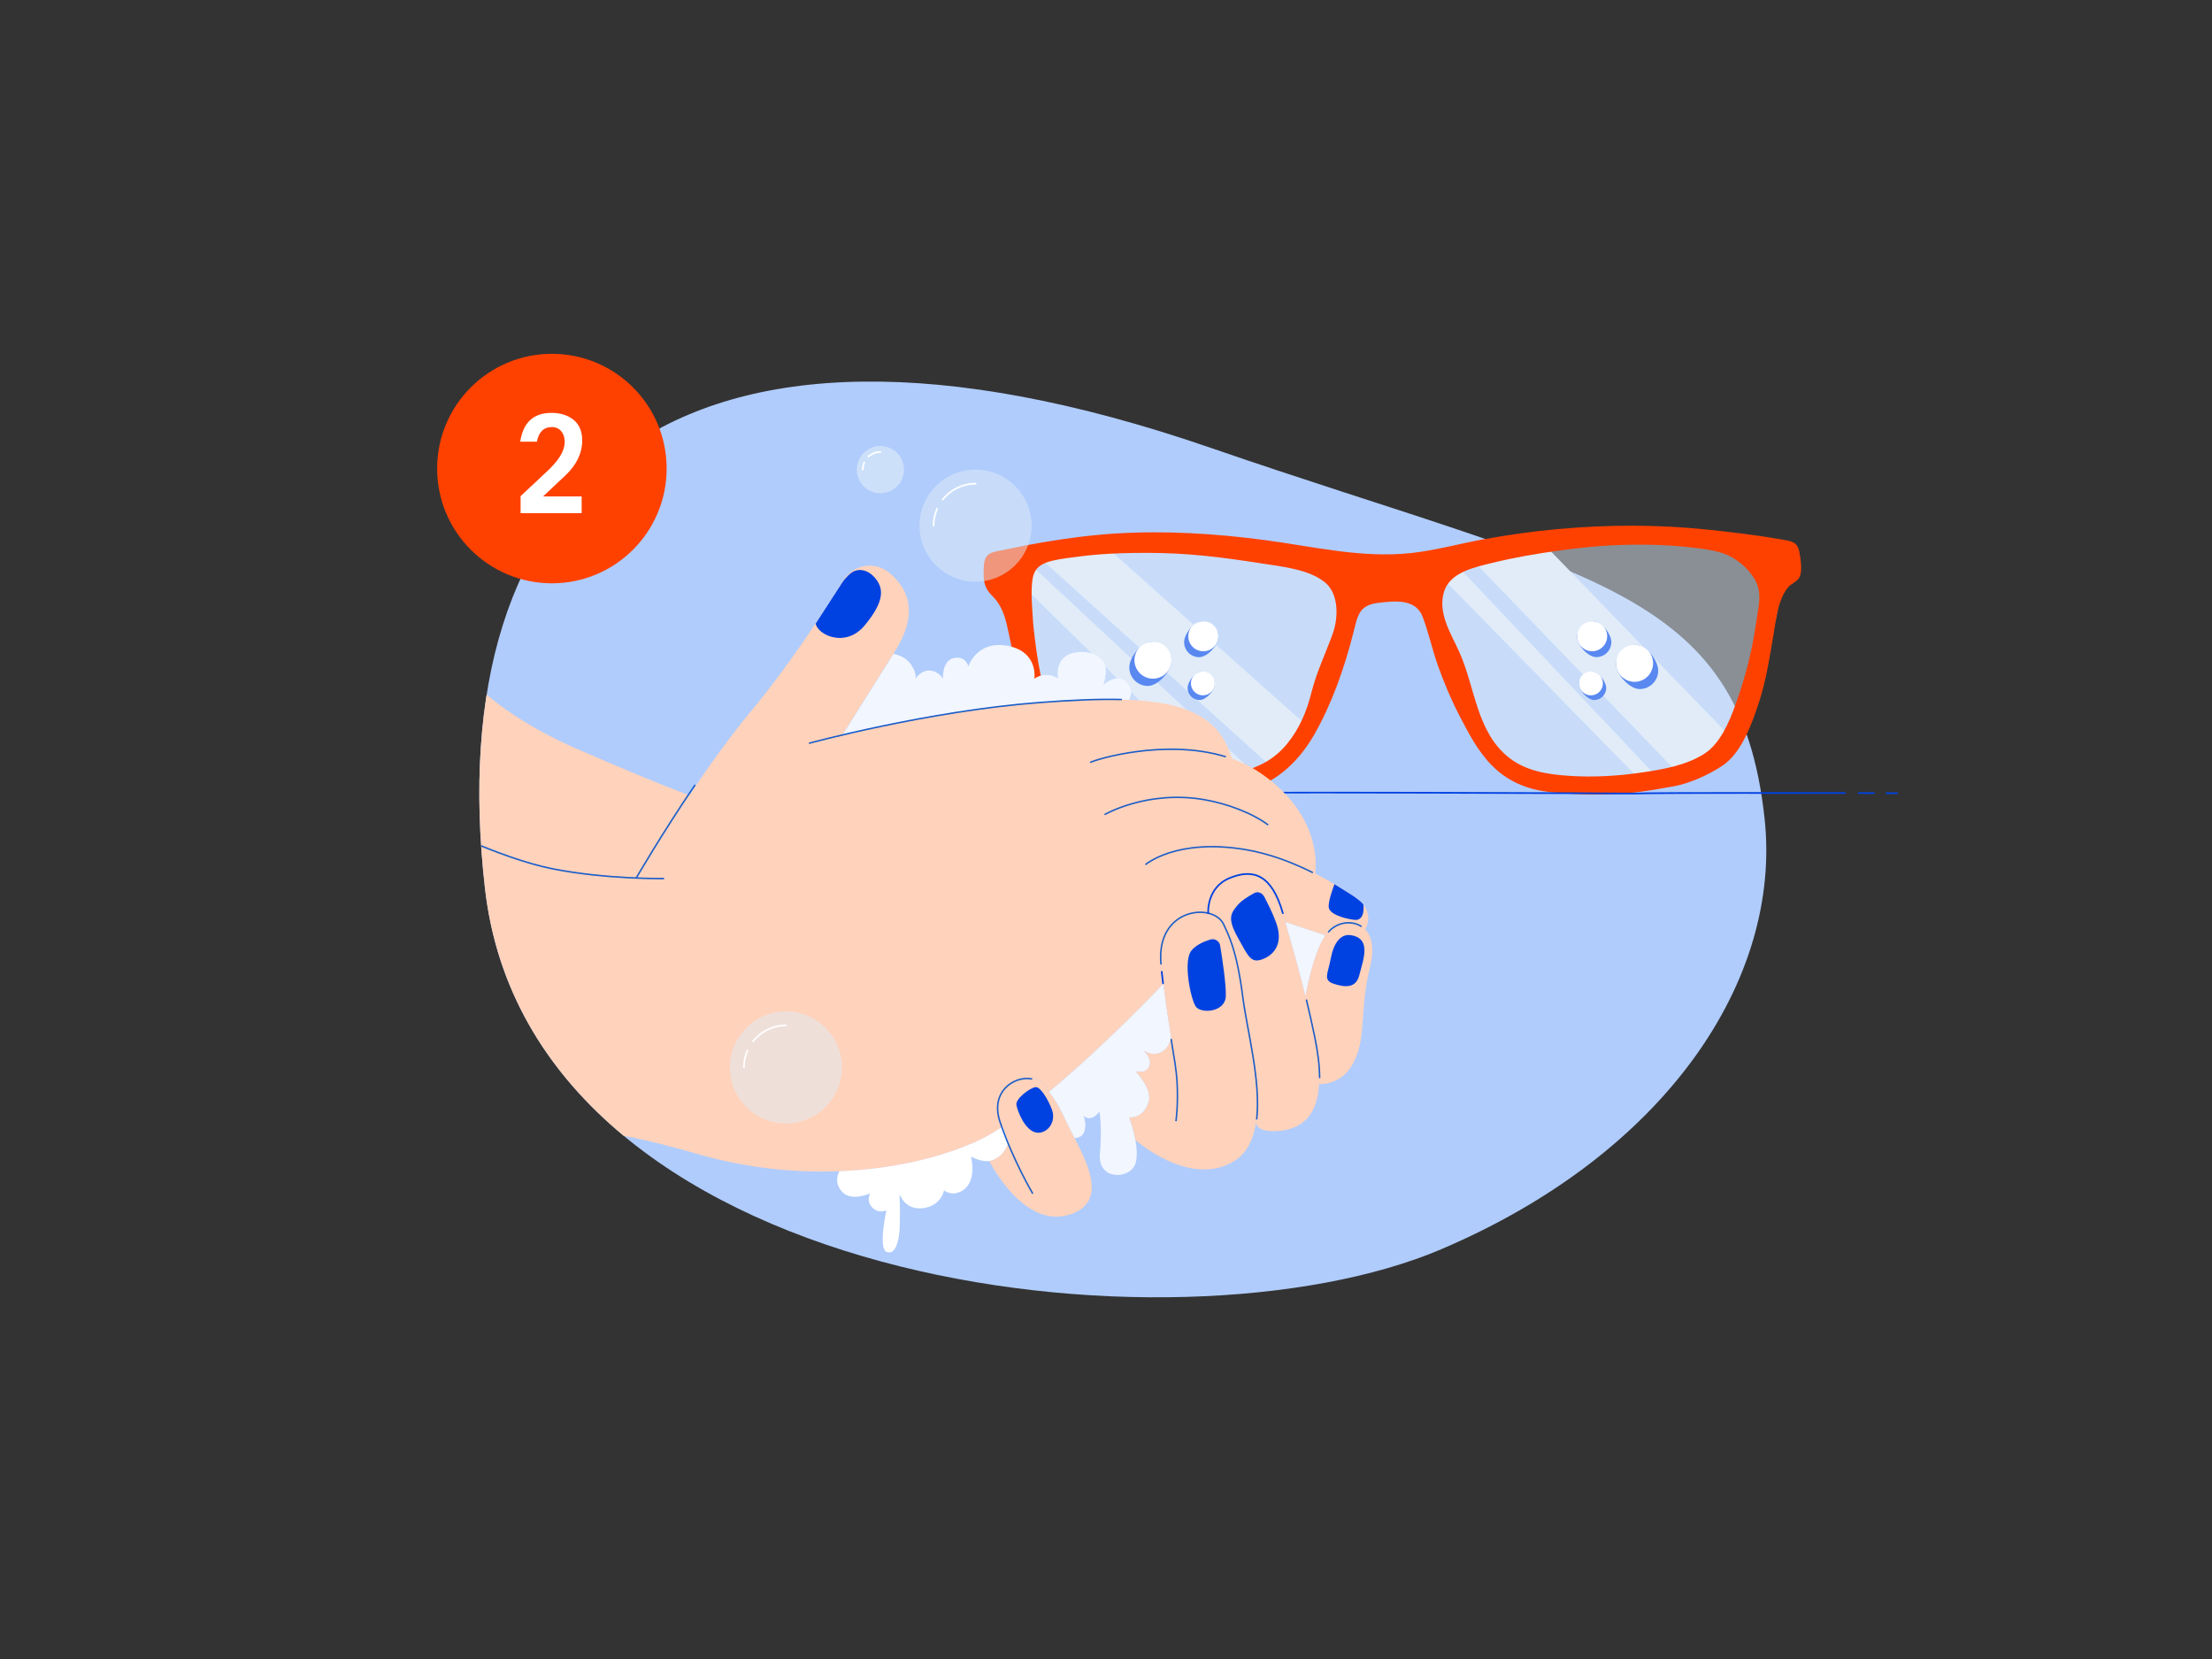
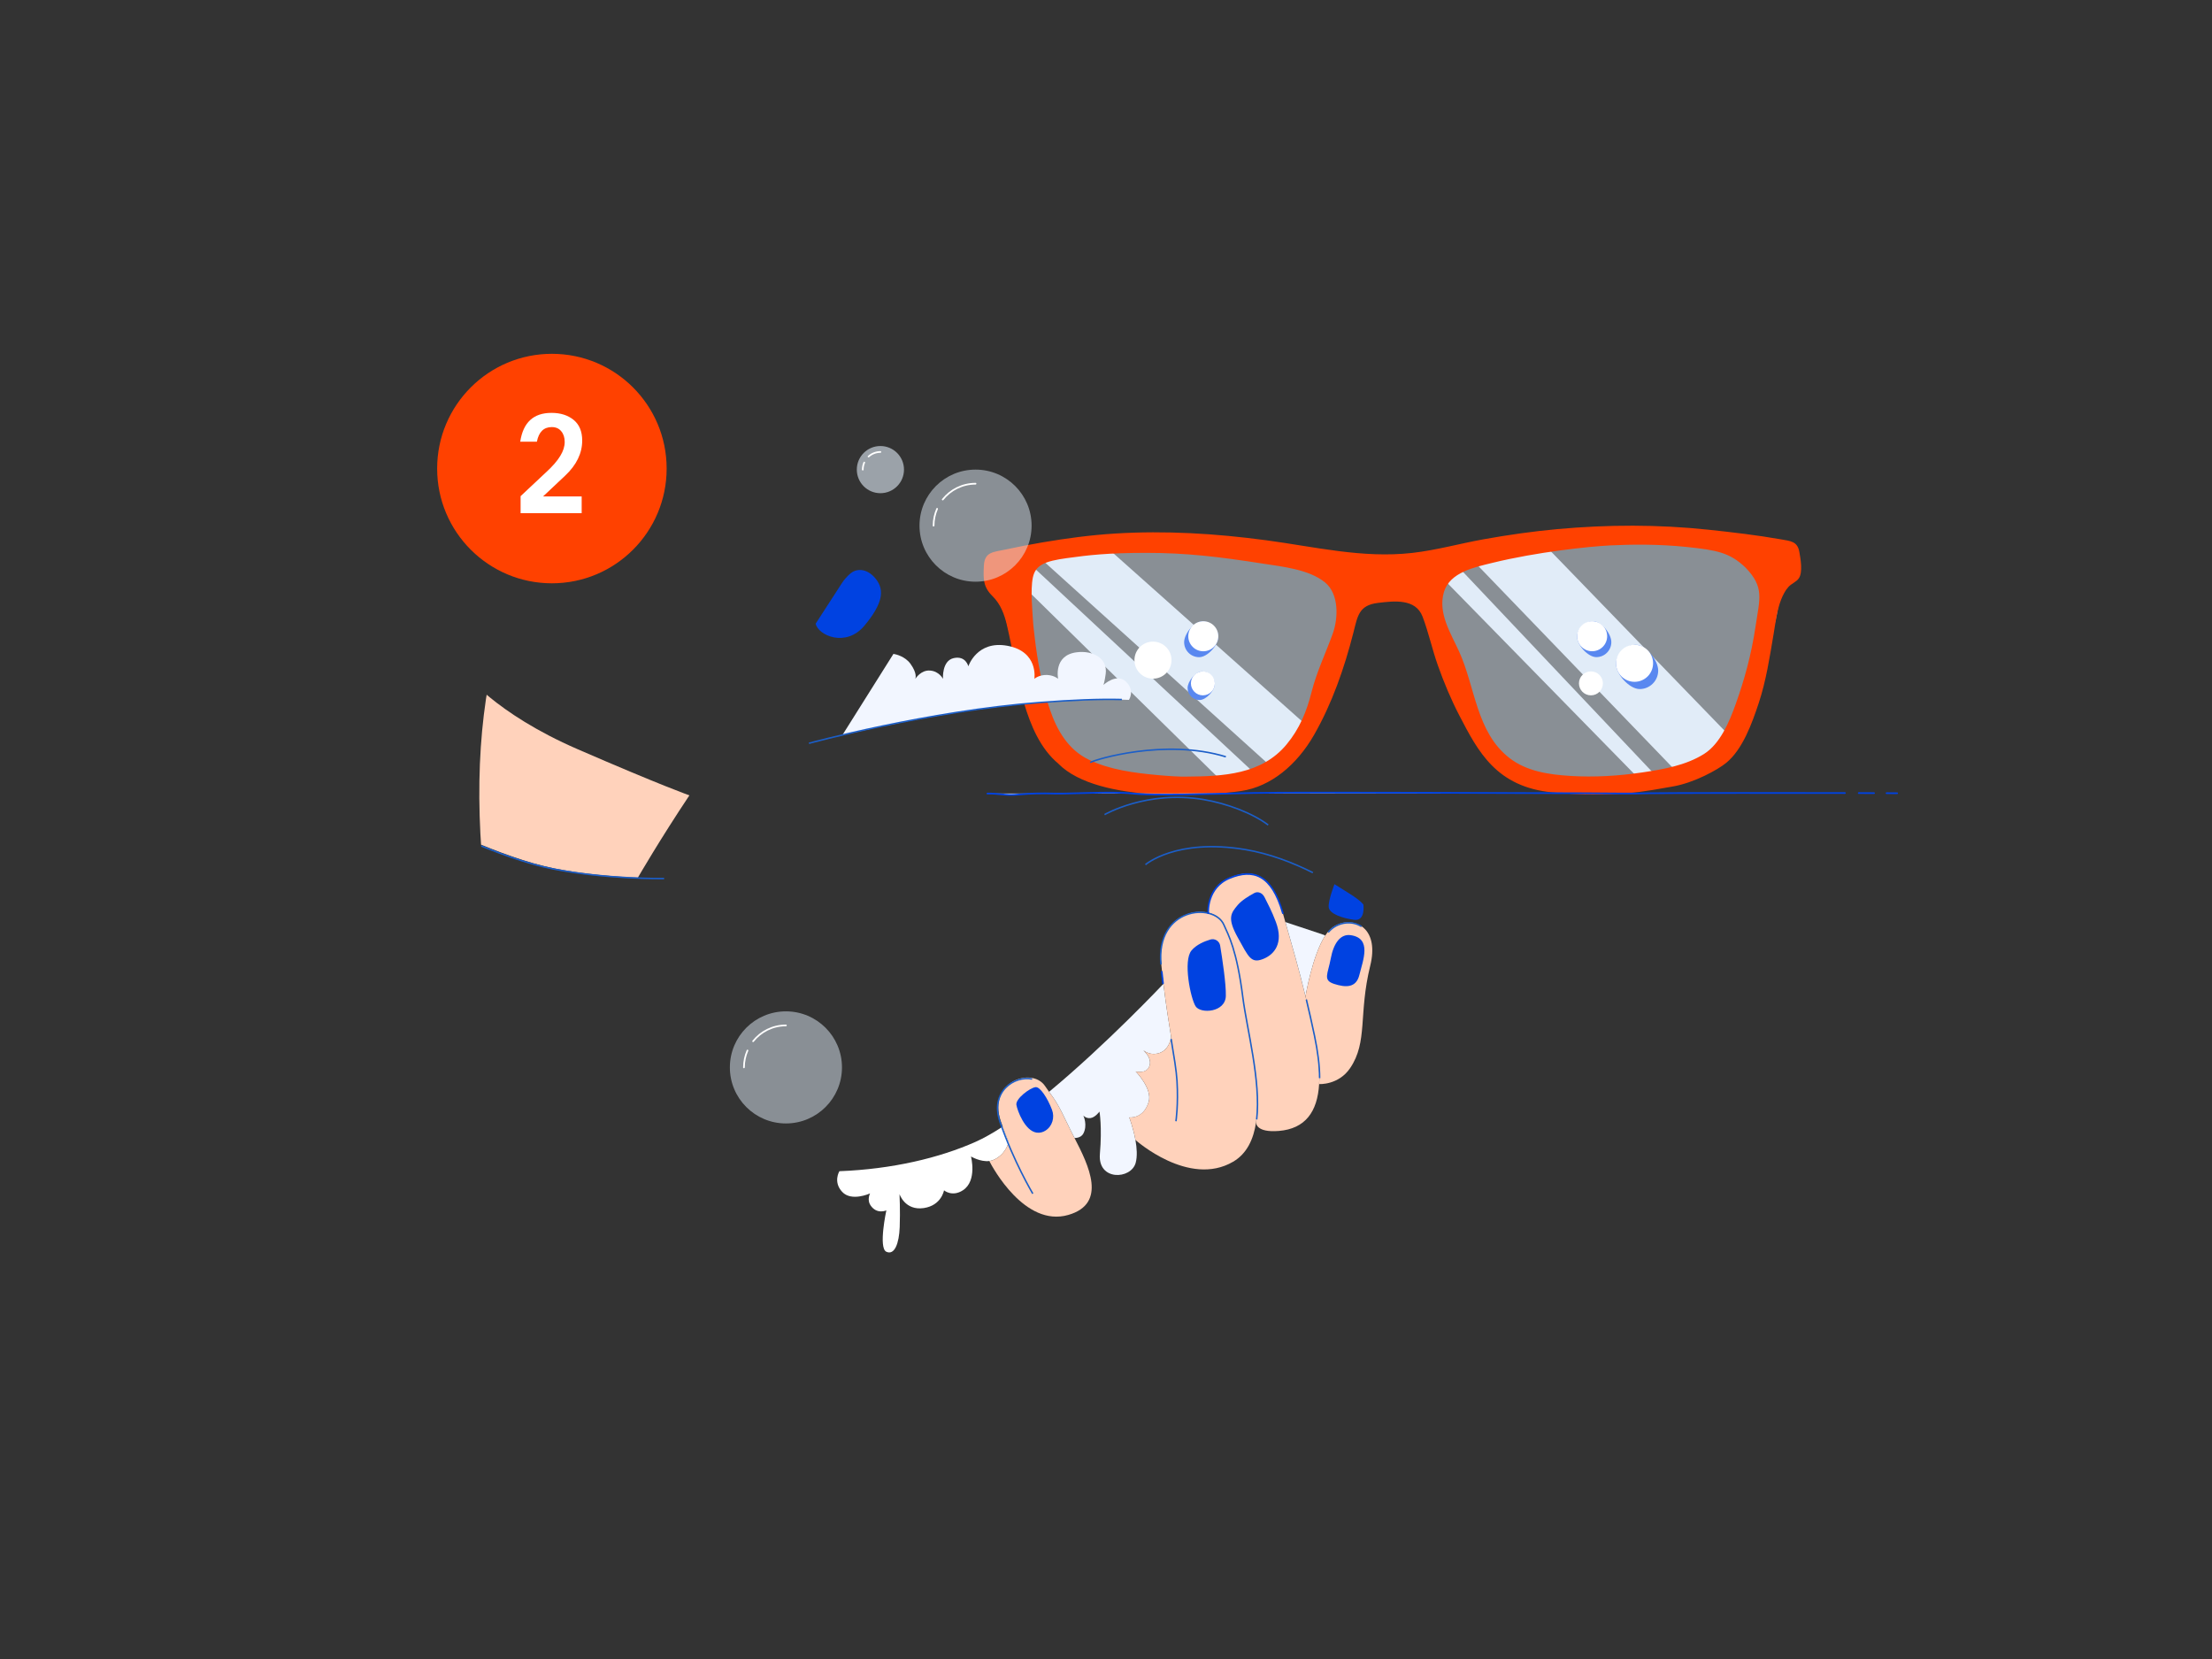
<svg xmlns="http://www.w3.org/2000/svg" id="Laag_1" viewBox="0 0 800 600">
  <rect x="0" y="0" width="800" height="600" fill="#333333" stroke="none" />
  <defs>
    <style>.cls-1{stroke:#1b5ec8;stroke-miterlimit:10;stroke-width:.54px;}.cls-1,.cls-2,.cls-3,.cls-4{fill:none;}.cls-5,.cls-3{stroke:#0042e1;}.cls-5,.cls-3,.cls-4{stroke-linecap:round;stroke-linejoin:round;stroke-width:.61px;}.cls-5,.cls-6{fill:#fff;}.cls-7{clip-path:url(#clippath);}.cls-2,.cls-8,.cls-9,.cls-10,.cls-11,.cls-12,.cls-13,.cls-6,.cls-14,.cls-15,.cls-16{stroke-width:0px;}.cls-4{stroke:#fff;}.cls-8{opacity:.5;}.cls-8,.cls-9,.cls-12{fill:#e1ecf8;}.cls-9{opacity:.6;}.cls-10{fill:#f2f6ff;}.cls-11{fill:#5988f0;}.cls-13{fill:#b0ccfc;}.cls-14{fill:#ff4100;}.cls-15{fill:#ffd2bb;}.cls-16{fill:#0042e1;}</style>
    <clipPath id="clippath">
      <path class="cls-2" d="m521.23,451.82c-96.2,40.95-329.25,14.13-345.82-130.41-16.56-144.53,66.35-227.04,262.31-159.49,135.94,46.86,191.32,50.06,200.46,134.04,6.32,58.1-35.37,121.12-116.96,155.85Z" />
    </clipPath>
  </defs>
-   <path class="cls-13" d="m521.23,451.82c-96.2,40.95-329.25,14.13-345.82-130.41-16.56-144.53,66.35-227.04,262.31-159.49,135.94,46.86,191.32,50.06,200.46,134.04,6.32,58.1-35.37,121.12-116.96,155.85Z" />
  <path class="cls-8" d="m611.63,194.18s-11.46-4.09-41.2,0c-29.74,4.09-46.03,8.46-48.8,12.82-2.77,4.37-2.77,21.56,3.78,35.2,6.55,13.64,6.39,42.6,46.38,41.47,40-1.13,53.48-9,57.84-25.1,4.37-16.1,19.37-39.02,11.19-50.2-8.19-11.19-29.19-14.19-29.19-14.19Z" />
  <polygon class="cls-12" points="625.6 266.22 557.32 195.71 530.07 199.96 608.04 280.85 625.6 266.22" />
  <path class="cls-8" d="m394.96,196.22s11.46-4.09,41.2,0c29.74,4.09,46.03,8.46,48.8,12.82,2.77,4.37,2.77,21.56-3.78,35.2-6.55,13.64-6.39,42.6-46.38,41.47-40-1.13-53.48-9-57.84-25.1-4.37-16.1-19.37-39.02-11.19-50.2,8.19-11.19,29.19-14.19,29.19-14.19Z" />
  <polygon class="cls-12" points="398.2 196.12 472.92 262.68 460.41 277.87 375.67 201.39 398.2 196.12" />
  <path class="cls-12" d="m373.89,205.29l81.16,75.6-4.47,2.81c-5.72,1.04-6.18,1.27-6.44,1.04l-75.44-74.09,5.18-5.36Z" />
  <path class="cls-11" d="m439.36,247.33c0,2.39-3.14,5.84-5.52,5.84-2.39,0-4.33-1.94-4.33-4.33s2.85-6.01,5.24-6.01c2.39,0,4.61,2.1,4.61,4.49Z" />
  <circle class="cls-6" cx="435.04" cy="247.15" r="4.33" />
  <path class="cls-11" d="m440.63,230.34c0,3-3.94,7.34-6.94,7.34-3,0-5.43-2.43-5.43-5.43,0-3,3.59-7.55,6.59-7.55,3,0,5.79,2.64,5.79,5.64Z" />
  <circle class="cls-6" cx="435.19" cy="230.11" r="5.43" />
-   <path class="cls-11" d="m423.68,239.03c0,3.7-4.85,9.05-8.55,9.05-3.7,0-6.7-3-6.7-6.7s4.42-9.31,8.12-9.31c3.7,0,7.13,3.26,7.13,6.95Z" />
  <circle class="cls-6" cx="416.99" cy="238.75" r="6.7" />
  <path class="cls-12" d="m601.96,283.83l-73.79-78-2.25,1.04c-.33-.11-4.52,1.88-4.29,2.14l73.14,74.7,7.2.12Z" />
  <g id="EPfseW">
    <path class="cls-14" d="m382.86,276.26c-6.64-5.48-10.13-13.97-12.52-22.03-2.74-9.25-3.96-18.84-6.19-28.2-.92-3.89-2.27-7.53-5.16-10.39-3.46-3.42-3.39-6.2-3.16-11.01.24-5.17,3.49-4.93,8.01-5.92,4.37-.96,8.77-1.8,13.18-2.55,8.73-1.48,17.5-2.66,26.34-3.2,18.22-1.13,36.38,0,54.46,2.42,17.7,2.36,34.97,6.62,52.94,4.59,8.73-.99,17.22-3.39,25.86-4.94,8.85-1.59,17.78-2.87,26.73-3.68,18.14-1.64,36.32-1.7,54.44.22,8.77.93,17.56,1.95,26.24,3.48,3.51.62,6.05.7,6.73,4.56.44,2.53,1.32,7.36-.21,9.58-.84,1.22-2.68,1.91-3.72,3.06-1.21,1.33-2.01,2.96-2.67,4.62-1.54,3.93-2,8.23-2.7,12.36-1.43,8.42-2.71,16.97-5.41,25.1-2.38,7.16-5.76,16.65-11.72,21.55-3.1,2.55-11.7,7.26-19.33,8.56-8.85,1.5-20.73,4.3-43.48,2.14-20.34-1.93-26.96-14.8-33.68-27.72-3.05-5.87-5.61-11.99-7.82-18.22-2.06-5.79-3.34-11.9-5.53-17.63-2.52-6.59-10.24-5.68-16.15-4.96-6.99.85-7.34,4.8-8.91,10.93-3.24,12.66-7.67,25.44-14.19,36.82-6.21,10.84-15.61,18.68-26.31,20.27-10.69,1.59-51.48,4.82-66.09-9.79Zm248.4-71.01c-5.66-5.43-10.45-6.29-21.02-7.41-10.36-1.1-20.43-.96-27.98-.58-7.55.38-26.45,2.35-42.63,6.33-6.25,1.54-15.3,3.36-17.41,10.52-2.27,7.68,2.53,14.99,5.52,21.59,5.84,12.89,6.18,29.14,18.18,38.45,6.26,4.85,14.27,5.98,21.97,6.47,8.64.54,17.44.01,26-1.25,7.61-1.12,15.76-2.53,22.38-6.68,5.83-3.66,9.16-11.61,11.42-17.92,3.13-8.73,5.65-17.7,7.2-28.05,1.54-10.34,3.3-14.31-3.63-21.48Zm-165.95,63.98c4.67-5.64,7.24-11.84,9.01-18.86,1.88-7.45,5.11-14.06,7.69-21.22,2.03-5.65,2.27-14.31-2.75-18.47-5.73-4.75-15.47-5.74-22.57-6.85-15.96-2.5-27.8-3.88-41.99-3.88s-20.93.81-28.84,1.9c-7.95,1.09-11.38,2.47-12.32,7.04-.94,4.58-.09,12.69,0,14.73.11,2.23.39,4.47.65,6.68,1.04,8.88,2.63,17.79,5.51,26.28,2.57,7.57,6.62,14.54,14.05,18.15,7.6,3.69,16.56,4.82,24.87,5.58,4.05.37,8.1.63,10.5.56,13.18-.1,27.16-.73,36.2-11.65Z" />
  </g>
-   <path class="cls-11" d="m571.05,247.33c0,2.39,3.14,5.84,5.52,5.84,2.39,0,4.33-1.94,4.33-4.33,0-2.39-2.85-6.01-5.24-6.01-2.39,0-4.61,2.1-4.61,4.49Z" />
  <circle class="cls-6" cx="575.38" cy="247.15" r="4.33" />
  <path class="cls-11" d="m570.39,230.32c0,3,3.94,7.34,6.94,7.34,3,0,5.43-2.43,5.43-5.43,0-3-3.59-7.55-6.59-7.55s-5.79,2.64-5.79,5.64Z" />
  <circle class="cls-6" cx="575.82" cy="230.1" r="5.43" />
  <path class="cls-11" d="m584.46,240.16c0,3.7,4.85,9.05,8.55,9.05,3.7,0,6.7-3,6.7-6.7,0-3.7-4.42-9.31-8.12-9.31-3.7,0-7.13,3.26-7.13,6.95Z" />
  <circle class="cls-6" cx="591.16" cy="239.89" r="6.7" />
  <path class="cls-5" d="m667.24,286.81c-9.36-.04-67.55-.05-70.95.08-6.15.24-14.18,0-23.16,0-8.98,0-104.47-.45-119.59-.11-15.13.34-36.63,1.02-43.96.21-7.33-.81-22.93.15-27.89.02-4.96-.13-8.74-.1-13.47.36-4.73.46-6.85-.47-11.11-.36" />
  <path class="cls-5" d="m677.77,286.85c-1.64,0-3.52-.02-5.53-.03" />
  <path class="cls-5" d="m686.13,286.89s-1.47-.01-3.83-.03" />
  <circle class="cls-8" cx="352.82" cy="190.11" r="20.27" />
  <path class="cls-4" d="m338.92,184.01c-.82,1.87-1.28,3.93-1.28,6.1" />
  <path class="cls-4" d="m352.82,174.94c-4.81,0-9.09,2.23-11.87,5.72" />
  <circle class="cls-9" cx="318.41" cy="169.84" r="8.53" />
  <path class="cls-4" d="m312.57,167.28c-.35.79-.54,1.65-.54,2.57" />
  <path class="cls-4" d="m318.41,163.46c-1.65,0-3.16.63-4.29,1.66" />
  <g class="cls-7">
    <path class="cls-15" d="m167.88,243.17l-13.29,53.49s26.52,13.6,46.05,17.45c10.96,2.16,22.25,2.99,30.05,3.3.21-.36,8-13.82,18.64-29.76,0,0-10.24-3.58-40.42-16.69-30.18-13.1-41.03-27.79-41.03-27.79Z" />
-     <path class="cls-15" d="m230.7,317.41c-7.8-.31-19.09-1.14-30.05-3.3-19.53-3.84-46.05-17.45-46.05-17.45l13.29,111.83c44.67,1.05,46.24-2.1,84.6,8.93,17.56,5.05,35,6.8,51.09,6.17,19.04-.73,36.17-4.79,49.28-10.63,2.98-1.33,6.25-3.19,9.69-5.44l.12-.05c-.25-.69-.5-1.38-.74-2.09-4.78-14.05,11.21-19.7,16.01-12.65.56.82,1.04,1.49,1.47,2.1l.12-.09c20.66-17.13,41.1-38.81,41.1-38.81l.14-.02c-.28-2.33-.56-4.77-.81-7.33-1.49-15.28,9.67-20.25,17.02-18.51,0,0-.7-9.2,7.73-12.67,8.44-3.49,15.2-1.38,19.2,12.67.32,1.14.65,2.27.96,3.39l14.15,4.71.25.17c.48-.74.98-1.39,1.51-1.94,3.39-3.53,9.5-4,12.95-.3l.12-.11c1.94-3.6.89-8.08-2.45-10.46-3.79-2.7-9.25-6.29-15.75-9.62.08-.48,3.42-20.44-19.71-36.28-3.26-2.23-6.76-3.95-10.39-5.23-4.25-14.88-16.39-20.39-37.3-21.3-8.92-.39-19.44.06-31.63.96-27.75,2.07-56.51,8.16-72.03,11.82l18.5-29.42.78-1.23c3.07-4.96,4.84-9.79,4.84-14.32,0-5.03-2.18-9.7-7.18-13.82-5.15-4.23-12.85-2.98-16.38,2.67-7.44,11.92-20.27,31.55-33.41,47.31-7.82,9.39-15.7,20.48-22.44,30.57-10.64,15.94-18.42,29.4-18.64,29.76Z" />
    <path class="cls-6" d="m314.66,431.64c-.08.15-1.1,2.31.12,4.2,2.29,3.52,5.78,1.91,5.78,1.91,0,0-2.95,13.6,0,14.96,2.95,1.36,4.6-2.98,4.83-8.87.23-5.9-.07-11.98-.07-11.98,0,0,1.97,6.07,8.79,5.05,6.38-.95,7.31-6.41,7.31-6.41,0,0,2.91,2.5,6.8,0,5.28-3.39,2.95-12.24,2.95-12.24,0,0,3.44,2.04,6.63,1.63.48-.06.96-.17,1.42-.37,4.58-1.89,5.59-6.5,5.59-6.5-.73-1.78-1.46-3.64-2.14-5.56l-.12.05c-3.44,2.25-6.72,4.11-9.69,5.44-13.11,5.84-30.23,9.9-49.28,10.63h0s-2.38,3.86,1.02,7.49c3.33,3.55,9.82.65,10.08.54Z" />
    <path class="cls-10" d="m331.03,245.49c.08-.17.76-1.93-1.74-5.41-1.97-2.73-5.32-3.46-6.16-3.6l-18.5,29.42c15.52-3.66,44.27-9.75,72.03-11.82,12.18-.91,22.71-1.36,31.63-.96,0,0,2.32-3.46-1.12-6.64-3.34-3.09-7.89,1.05-8.09,1.24.03-.1.44-1.19.81-4,.74-5.64-4.57-8.55-10.46-7.82-8.58,1.07-6.74,9.61-6.74,9.61,0,0-1.4-1.25-3.88-1.39-3-.16-4.72,1.39-4.72,1.39,0,0,1.6-9.88-9.78-11.96-11.03-2.01-14.1,7.43-14.1,7.43,0,0-.9-3.93-5.28-2.97-4.36.96-3.89,7.5-3.89,7.5,0,0-1.38-2.78-4.72-3-3.21-.21-5.12,2.76-5.27,2.98Z" />
    <path class="cls-15" d="m364.8,413.03s-1.01,4.61-5.59,6.5c-.46.19-.94.31-1.42.37,1.12,2.17,12.81,24.04,28.57,19.5,14.24-4.11,7.33-17.96,2.25-27.84-.83-1.62-1.62-3.13-2.25-4.48-3.75-7.96-4.78-9.2-6.96-12.23-.43-.61-.92-1.28-1.47-2.1-4.81-7.05-20.79-1.41-16.01,12.65.24.7.48,1.4.74,2.09.68,1.91,1.41,3.77,2.14,5.56Z" />
    <path class="cls-10" d="m413.56,379.9c.81.61,2.63,1.66,5.08,1.12,4.4-.96,4.91-5.99,4.91-5.99-.87-5.36-1.88-11.68-2.77-19.1l-.14.02s-20.44,21.68-41.1,38.81l-.12.09c2.18,3.03,3.21,4.28,6.96,12.23.63,1.34,1.42,2.86,2.25,4.48,0,0,2.27.12,3.17-1.58,1.58-3,.13-6.27,0-6.54.1.11,1.03,1.14,2.62.92,1.69-.23,3.22-2.34,3.22-2.34,0,0,.99,5.49.15,15.33-.83,9.84,11.32,9.27,12.95,3.18.63-2.37.42-5.37-.08-8.16-.78-4.39-2.25-8.24-2.25-8.24,0,0,5.12.71,7.03-5.62,1.43-4.74-4.7-11.01-4.7-11.01,0,0,3.81,1.07,4.94-1.87.96-2.52-1.15-4.82-2.12-5.71Zm-.11-.09c-.15-.11-.26-.21-.31-.26.05.03.16.12.31.26Z" />
    <path class="cls-15" d="m423.55,375.03s-.51,5.03-4.91,5.99c-2.45.54-4.27-.52-5.08-1.12.97.89,3.09,3.19,2.12,5.71-1.13,2.94-4.94,1.87-4.94,1.87,0,0,6.13,6.27,4.7,11.01-1.91,6.33-7.03,5.62-7.03,5.62,0,0,1.47,3.85,2.25,8.24h.08s19.26,17.16,35.24,7.8c4.95-2.9,7.38-8.07,8.31-14.34v-.02c2.08-14-3.3-33.45-4.81-45.31-2.18-17.18-5.14-22.36-6.87-26.24-.93-2.09-3.04-3.53-5.61-4.13-7.35-1.74-18.51,3.23-17.02,18.51.25,2.56.52,4.99.81,7.33.89,7.42,1.89,13.74,2.77,19.1Z" />
    <path class="cls-15" d="m444.72,317.42c-8.43,3.48-7.73,12.67-7.73,12.67,2.57.61,4.68,2.04,5.61,4.13,1.74,3.88,4.69,9.06,6.87,26.24,1.52,11.86,6.89,31.32,4.81,45.31v.02c-.03.33-.12,3.91,8.23,3.23,9.55-.79,13.97-6.9,14.57-16.96.3-4.99-.34-10.95-1.76-17.71-1.08-5.16-2.14-9.78-3.18-14.06-2.41-9.93-4.76-18.02-7.28-26.82-.32-1.12-.64-2.25-.96-3.39-3.99-14.05-10.76-16.16-19.2-12.67Z" />
    <path class="cls-10" d="m479.03,338.19l-14.15-4.71c2.52,8.8,4.87,16.9,7.28,26.82,0,0,2.47-14.8,7.12-21.94l-.25-.17Z" />
    <path class="cls-15" d="m479.28,338.36c-4.65,7.14-7.12,21.94-7.12,21.94,1.05,4.28,2.1,8.91,3.18,14.06,1.42,6.76,2.06,12.72,1.76,17.71,0,0,6.99.43,11.19-5.77,6.49-9.58,2.95-19.48,7.28-37.06,1.58-6.41.45-10.68-1.83-13.12-3.45-3.71-9.56-3.24-12.95.3-.53.55-1.03,1.21-1.51,1.94Z" />
    <path class="cls-16" d="m441.29,342c-.27-1.65-1.93-2.69-3.53-2.21-2.2.65-5.07,1.86-6.83,3.95-3.14,3.74-.34,17.35,1.47,20.19,1.82,2.84,10.79,2.24,10.94-3.74.11-4.34-1.28-13.49-2.05-18.18Z" />
    <path class="cls-16" d="m457.33,324.48c-.72-1.45-2.27-2.26-3.7-1.5-1.99,1.07-4.54,2.64-5.96,4.3-2.54,2.99-3.89,4.79,0,11.81,3.89,7.03,4.78,9.42,9.05,7.78,4.26-1.64,7.56-5.84,4.72-13.42-1.49-3.98-2.89-6.52-4.11-8.98Z" />
    <path class="cls-16" d="m488.52,338.22c-3.69-.55-6.2,2.84-7.24,8.47-1.05,5.63-2.95,7.81,1.24,9.16,4.19,1.35,7.95,1.47,9.11-3.23,1.36-5.49,4.57-13.26-3.11-14.4Z" />
    <path class="cls-16" d="m493.09,327.16s.85,6.06-3.34,5.51c-4.19-.56-9.03-2.17-9.21-4.62-.19-2.45,2.09-8.27,2.09-8.27,0,0,3.06,1.89,5.84,3.66,3.9,2.48,4.62,3.72,4.62,3.72Z" />
    <path class="cls-16" d="m380.47,401.37c1.04,2.75.13,5.95-2.35,7.52-.9.57-1.97.91-3.2.74-4.23-.59-6.98-7.92-7.33-10.07-.34-2.16,4.83-6.12,6.94-6.38,1.65-.2,4.37,4.03,5.94,8.19Z" />
    <path class="cls-16" d="m294.99,225.55c.9,4.26,10.94,8.77,17.67.7,6.73-8.08,7.11-12.77,4.36-16.53-3.01-4.1-6.96-4.32-9.27-2.45,0,0-1.74,1.28-3.28,3.65-1.54,2.37-9.47,14.63-9.47,14.63Z" />
    <path class="cls-1" d="m153.77,296.75s26.59,13.64,46.18,17.49c19.59,3.85,40.23,3.5,40.23,3.5" />
-     <path class="cls-1" d="m230.09,317.56s9.17-15.88,21.3-33.72" />
    <path class="cls-1" d="m292.57,268.82s43.03-11.73,83.88-14.78c11.13-.83,20.87-1.27,29.28-1.05" />
    <path class="cls-1" d="m394.27,275.77c1.81-1.09,27.11-8.8,49.08-2.07" />
    <path class="cls-1" d="m399.48,294.62s15.17-8.87,35.71-5.47c8.54,1.42,17.75,4.92,23.46,9.21" />
    <path class="cls-1" d="m414.26,312.72s11.04-9.62,36.07-5.47c8.83,1.46,17.26,4.74,24.49,8.36" />
    <path class="cls-1" d="m373.3,390.24c-6.4-1.33-15.37,4.53-11.62,15.54,4.79,14.09,11.84,25.93,11.84,25.93" />
    <path class="cls-1" d="m423.55,375.75c1.05,6.4,1.9,11.39,2.13,15.18.51,8.56-.38,14.58-.38,14.58" />
    <path class="cls-3" d="m420.16,351.46c.15,1.43.31,2.82.47,4.17" />
    <path class="cls-1" d="m454.49,404.88c1.59-13.92-3.53-32.61-5-44.15-2.19-17.23-5.15-22.43-6.89-26.32-3.62-8.11-24.72-6.27-22.7,14.41" />
    <path class="cls-1" d="m472.46,361.49c.97,4.03,1.95,8.37,2.96,13.18,1.19,5.68,1.84,10.8,1.84,15.26" />
    <path class="cls-3" d="m436.96,330.27s-.7-9.22,7.75-12.71c8.46-3.49,15.24-1.38,19.25,12.71" />
    <path class="cls-1" d="m480.37,337.19c.17-.2.34-.39.51-.58,2.96-3.09,8.01-3.84,11.55-1.51" />
  </g>
  <circle class="cls-8" cx="284.24" cy="386.04" r="20.27" />
  <path class="cls-4" d="m270.34,379.93c-.82,1.87-1.28,3.93-1.28,6.1" />
  <path class="cls-4" d="m284.24,370.86c-4.81,0-9.09,2.23-11.87,5.72" />
  <circle class="cls-14" cx="199.6" cy="169.46" r="41.5" />
  <path class="cls-6" d="m197.49,170.81c2.4-2.21,4.12-4.2,5.17-5.97,1.05-1.72,1.57-3.39,1.57-5s-.42-2.9-1.27-3.9c-.81-.99-1.95-1.48-3.41-1.48-2.9,0-4.69,1.76-5.38,5.29h-6.02c1.03-6.96,4.8-10.43,11.3-10.43,3.27,0,5.94.85,8.01,2.54,2.07,1.69,3.1,4.18,3.1,7.47,0,4.59-2.05,8.82-6.16,12.69l-7.99,7.52h13.96v6.06h-22.09v-6.16l9.19-8.62Z" />
</svg>